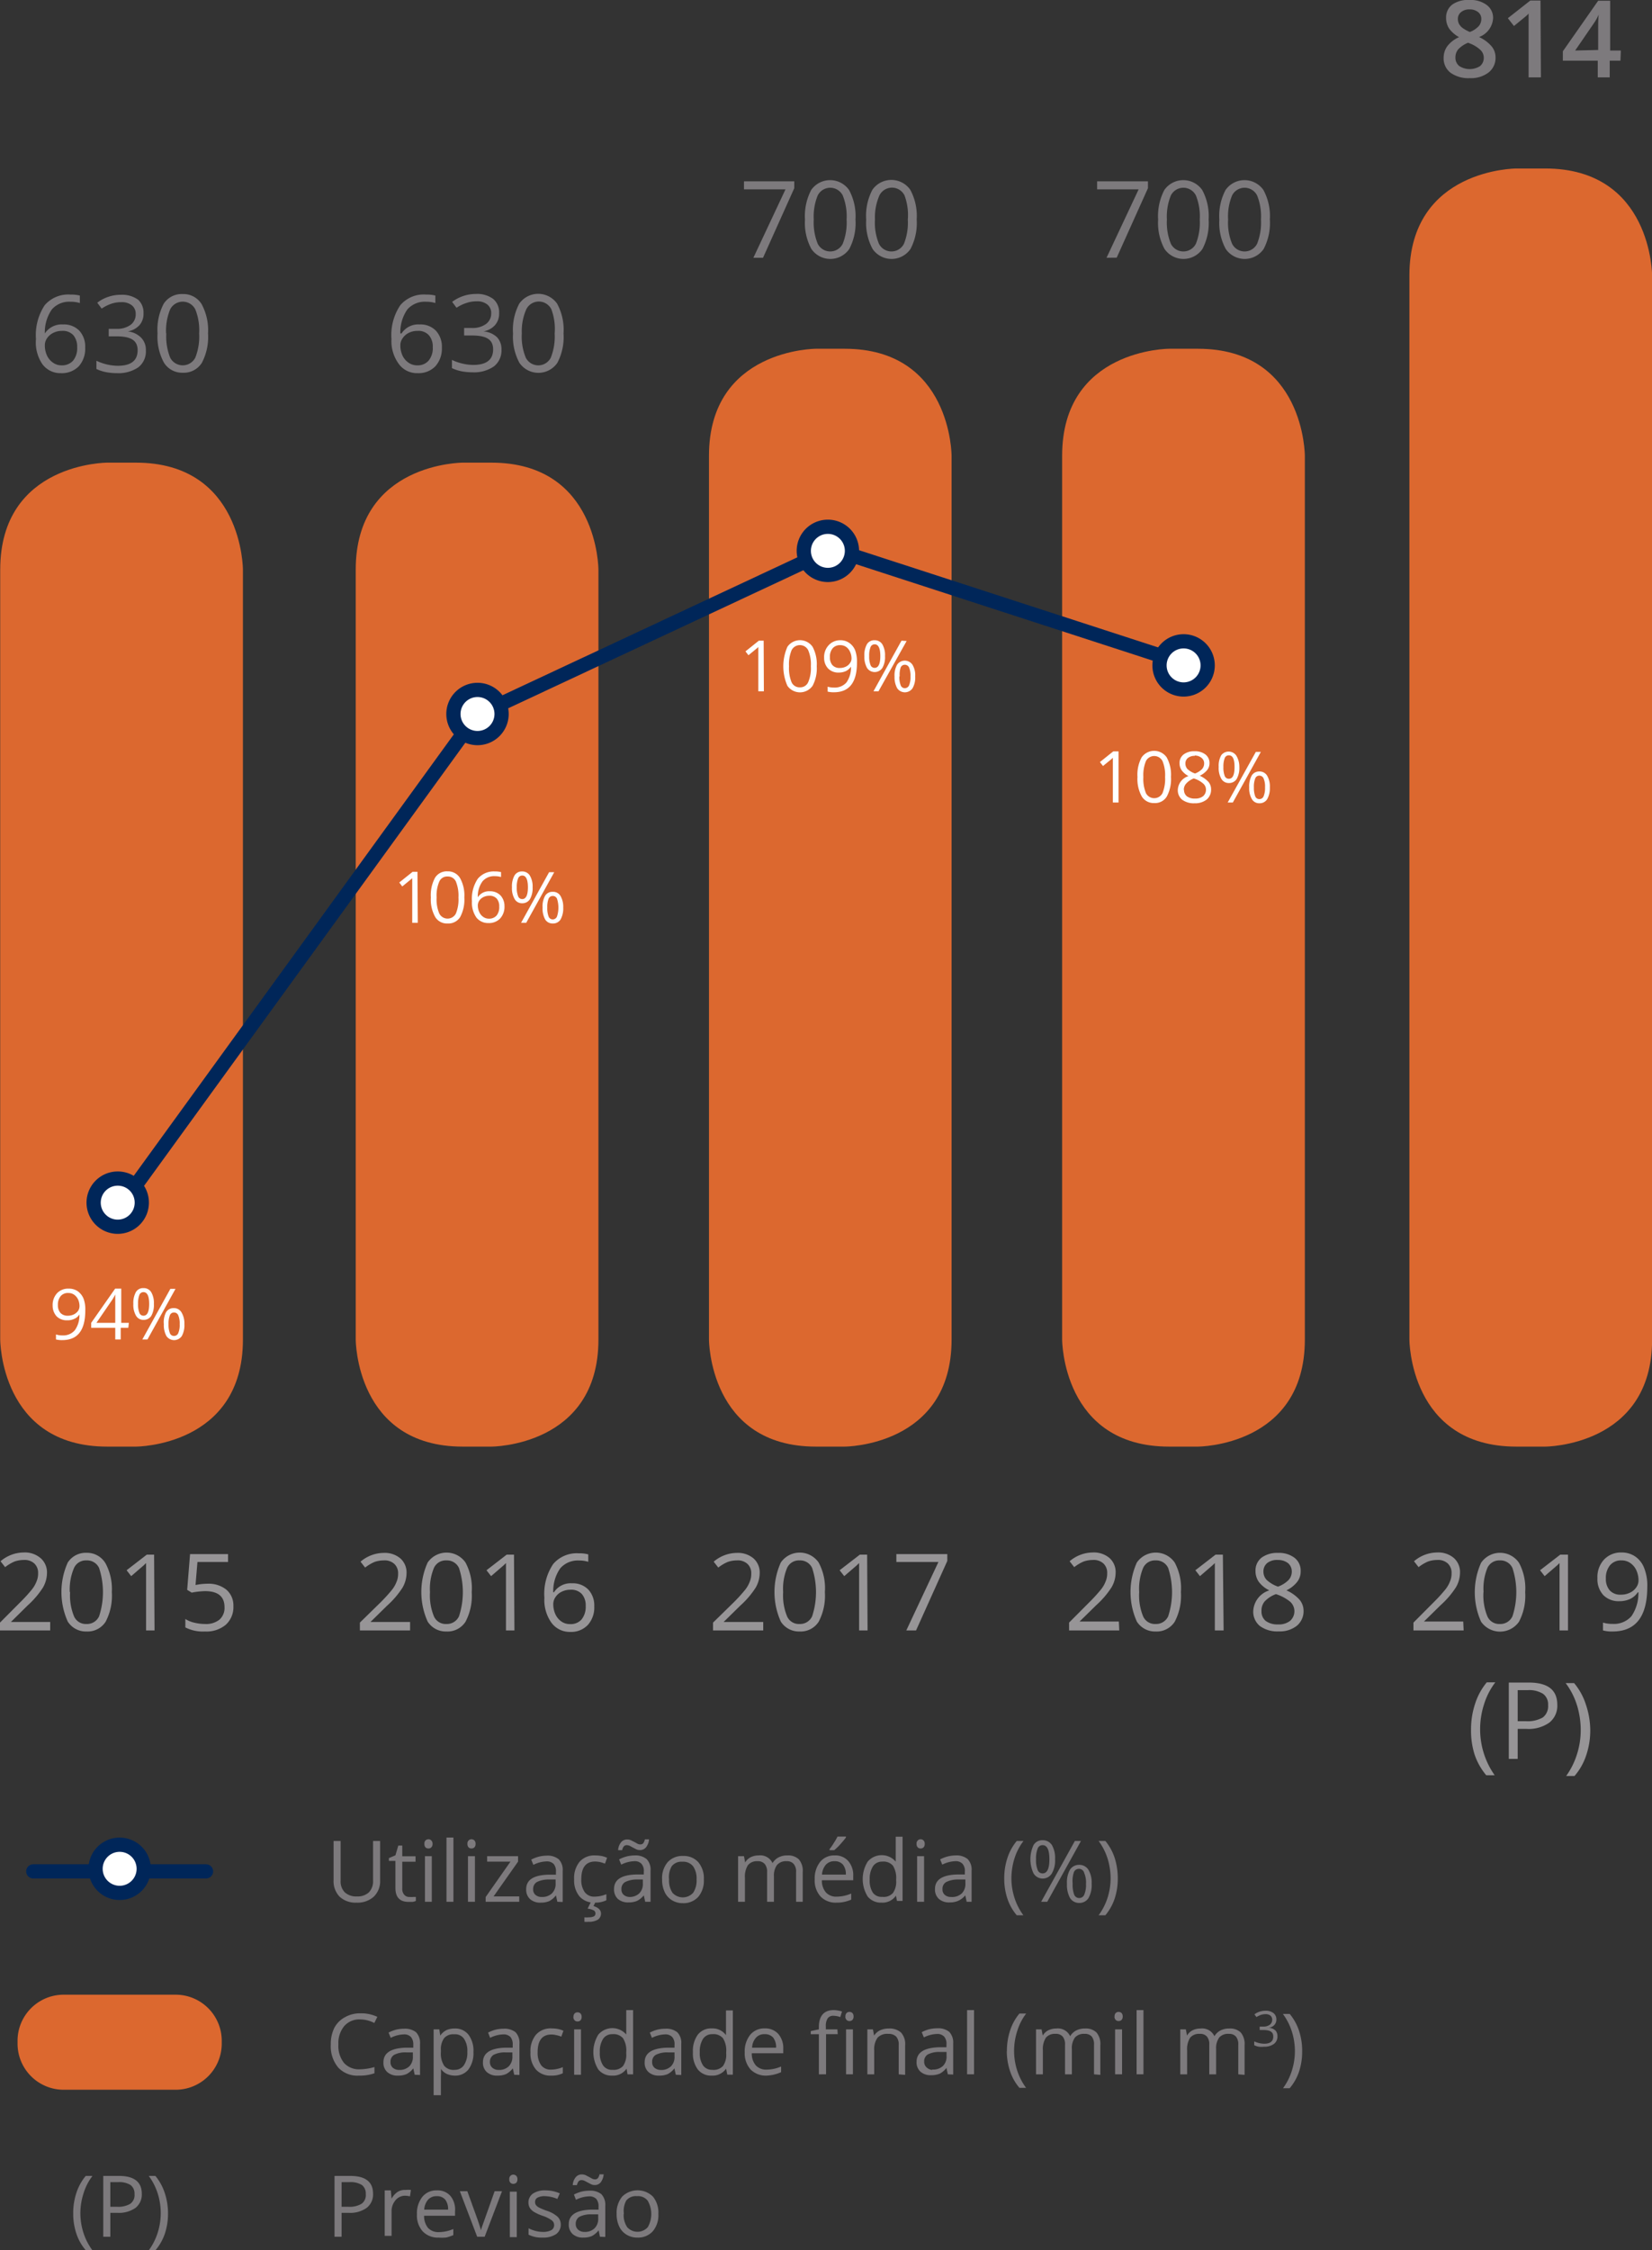
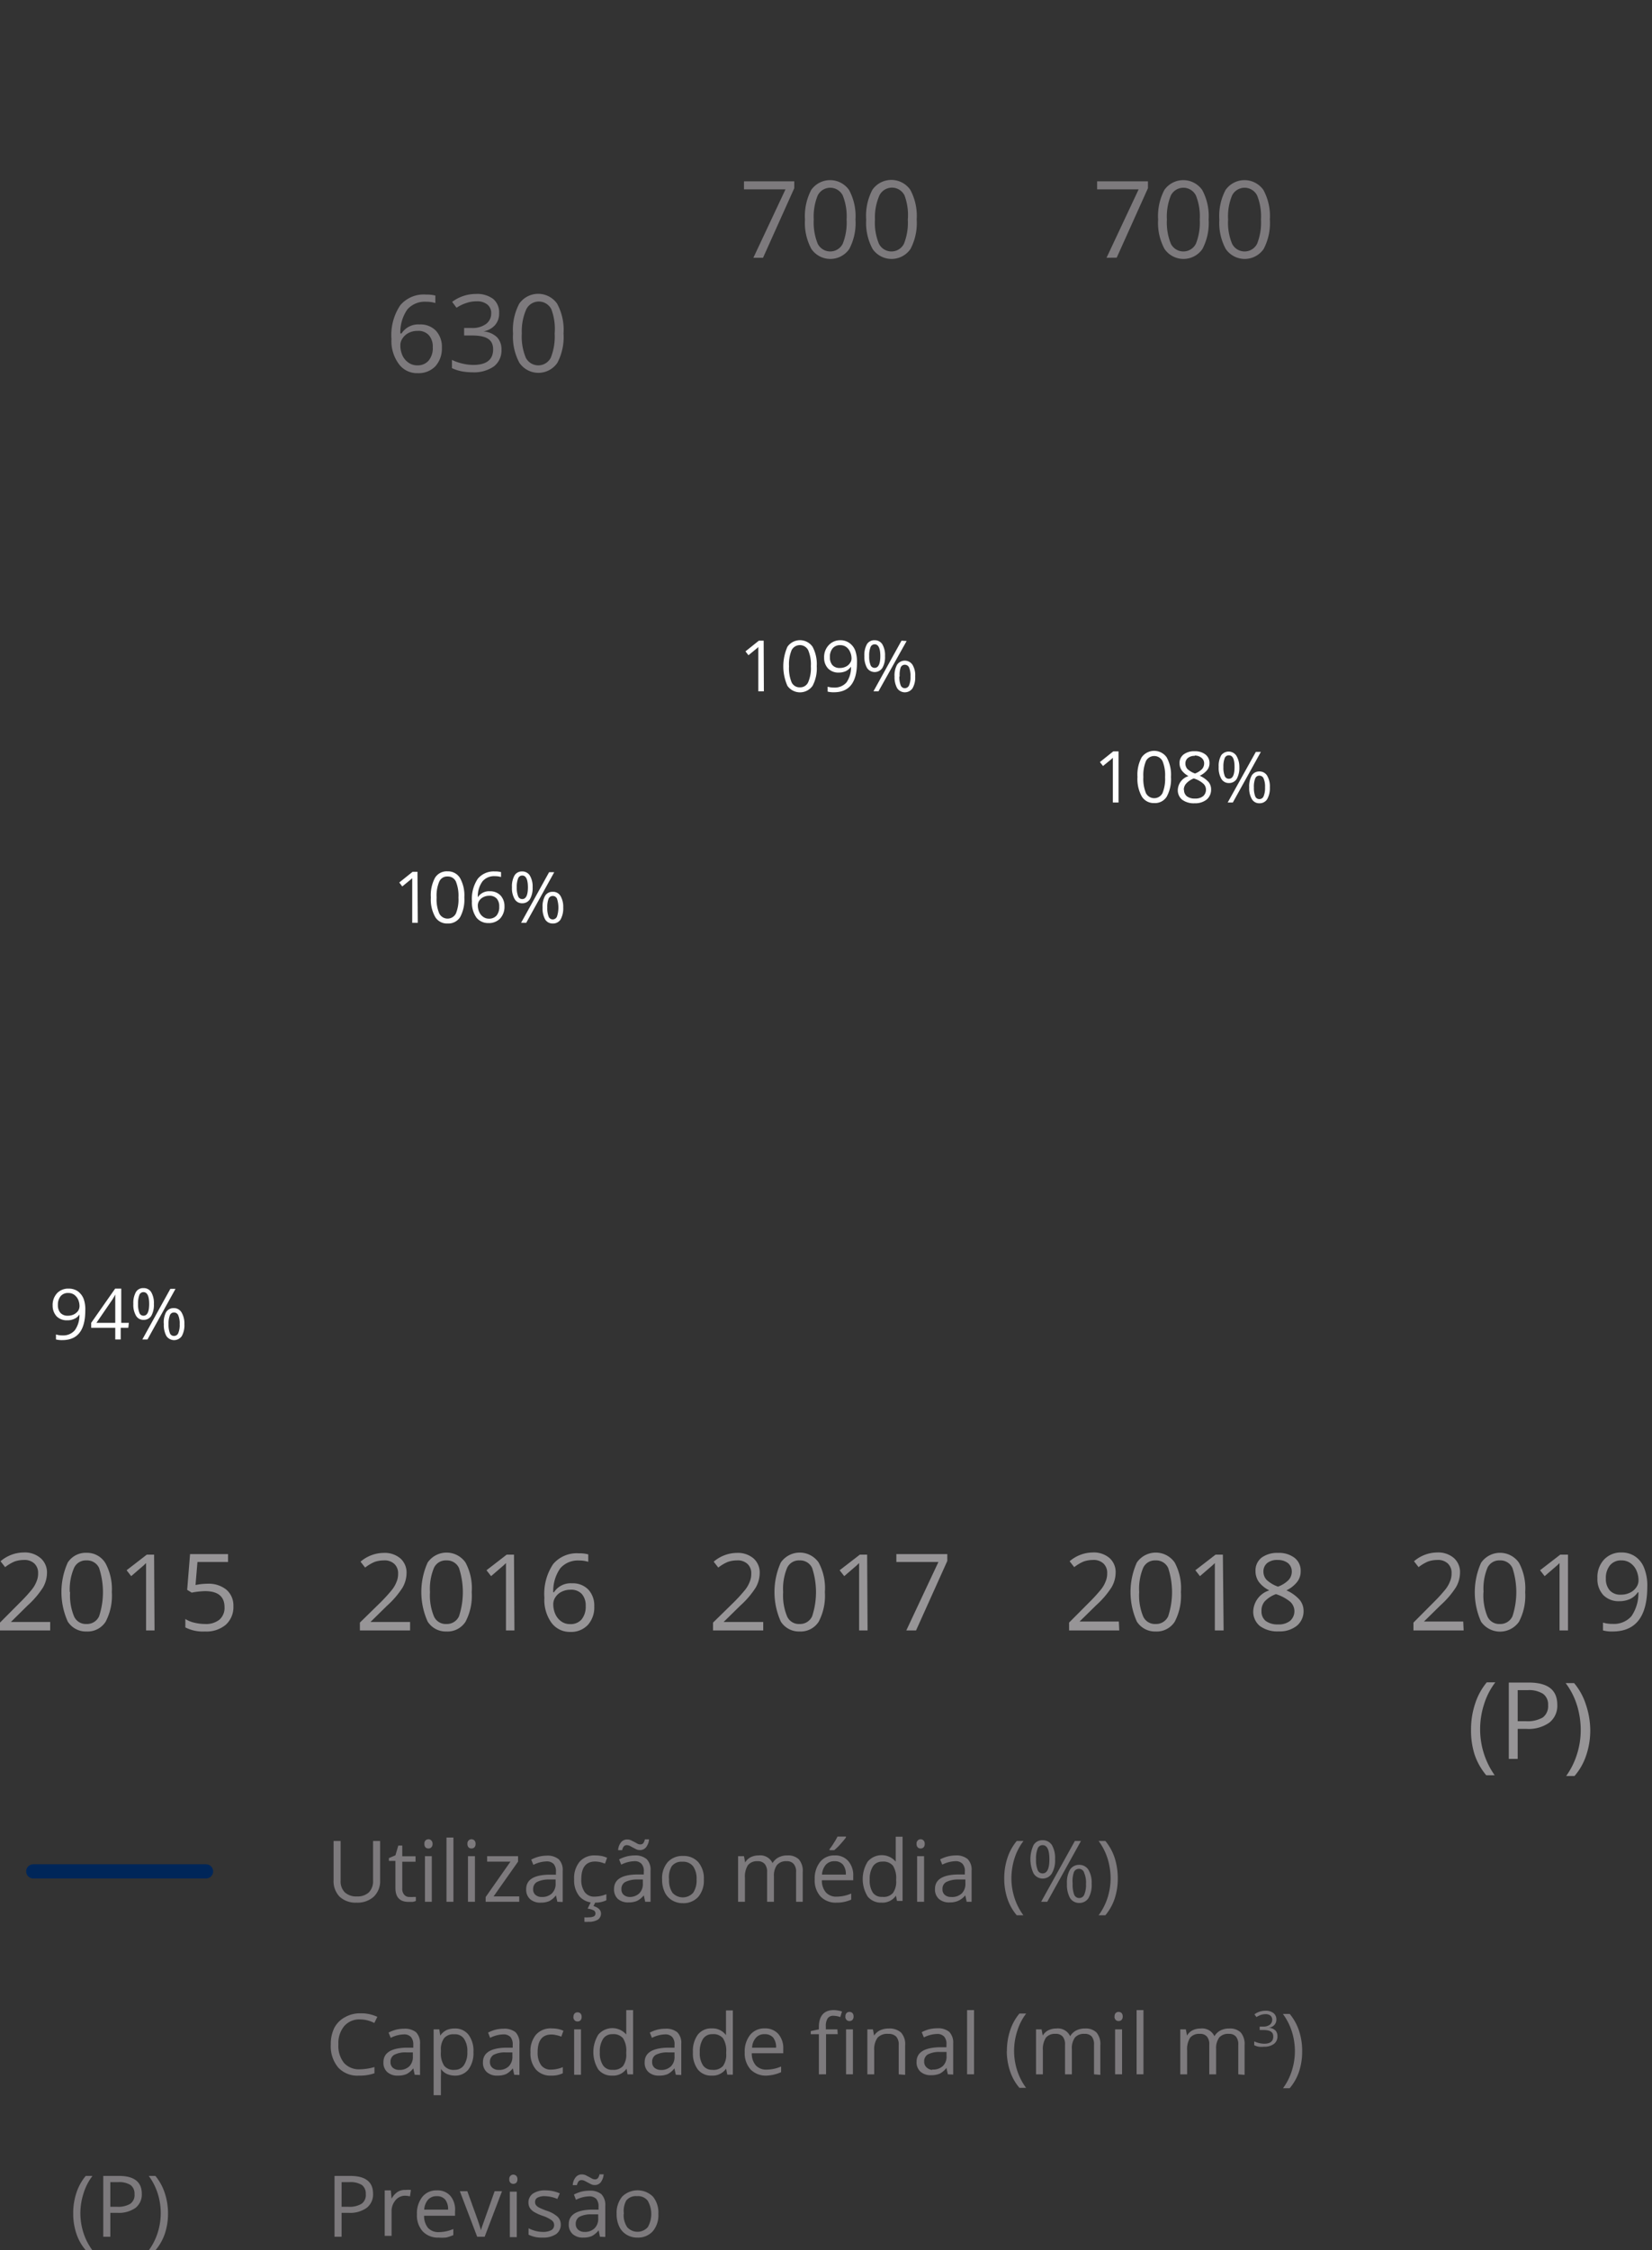
<svg xmlns="http://www.w3.org/2000/svg" viewBox="0 0 154.37 210.21">
  <rect x="0" y="0" width="154.37" height="210.21" fill="#333333" stroke="none" />
  <defs>
    <style>.cls-5{fill:none}.cls-2{clip-path:url(#clip-path)}.cls-3{fill:#dc682f}.cls-4{fill:#7d7a7d}.cls-5{stroke:#002659;stroke-linecap:round;stroke-linejoin:round;stroke-width:1.33px}.cls-6{fill:#fff}</style>
    <clipPath id="clip-path" transform="translate(-2.48 -.42)">
-       <path fill="none" d="M0 0h164.22v213.53H0z" />
-     </clipPath>
+       </clipPath>
  </defs>
  <g id="Camada_2" data-name="Camada 2">
    <g id="Camada_1-2" data-name="Camada 1">
      <g class="cls-2">
        <path class="cls-3" d="M2.5 125.56s0 10 10 10h2.68s10 0 10-10V53.64s0-10-10-10H12.5s-10 0-10 10zm33.22 0s0 10 10 10h2.68s10 0 10-10V53.64s0-10-10-10h-2.68s-10 0-10 10zm33.01 0s0 10 10 10h2.67s10 0 10-10V43s0-10-10-10h-2.67s-10 0-10 10zm33 0s0 10 10 10h2.68s10 0 10-10V43s0-10-10-10h-2.68s-10 0-10 10zm32.45 0s0 10 10 10h2.68s10 0 10-10v-99.4s0-10-10-10h-2.68s-10 0-10 10z" transform="translate(-2.48 -.42)" />
      </g>
-       <path class="cls-4" d="M5.84 32.09a5.07 5.07 0 0 1 .81-3.15 2.89 2.89 0 0 1 2.42-1 3.31 3.31 0 0 1 .87.09v.7a2.79 2.79 0 0 0-.86-.12 2.15 2.15 0 0 0-1.75.71 3.72 3.72 0 0 0-.66 2.25 1.88 1.88 0 0 1 1.7-.84 2 2 0 0 1 1.52.58 2.19 2.19 0 0 1 .55 1.58 2.46 2.46 0 0 1-.6 1.75 2.21 2.21 0 0 1-1.65.64 2.09 2.09 0 0 1-1.75-.84 3.61 3.61 0 0 1-.6-2.35zm2.39 2.46a1.37 1.37 0 0 0 1.08-.44 1.83 1.83 0 0 0 .38-1.26 1.66 1.66 0 0 0-.35-1.11 1.33 1.33 0 0 0-1.07-.41 1.77 1.77 0 0 0-.8.18 1.52 1.52 0 0 0-.59.5 1.17 1.17 0 0 0-.21.66 2.29 2.29 0 0 0 .19.94 1.63 1.63 0 0 0 .56.68 1.35 1.35 0 0 0 .81.26zm7.66-4.87a1.6 1.6 0 0 1-.38 1.12 1.92 1.92 0 0 1-1.09.58 2.05 2.05 0 0 1 1.28.62 1.62 1.62 0 0 1 .41 1.16 1.87 1.87 0 0 1-.7 1.57 3.3 3.3 0 0 1-2 .55 5.49 5.49 0 0 1-1-.09 3.81 3.81 0 0 1-.92-.3v-.77a4.65 4.65 0 0 0 1 .35 4.45 4.45 0 0 0 1 .12c1.24 0 1.85-.49 1.85-1.45s-.68-1.3-2-1.3h-.7v-.7h.71a2.14 2.14 0 0 0 1.33-.37 1.2 1.2 0 0 0 .48-1 1 1 0 0 0-.35-.82 1.49 1.49 0 0 0-1-.3 2.8 2.8 0 0 0-.88.13 3.77 3.77 0 0 0-.95.47l-.41-.55a3.37 3.37 0 0 1 1-.54 3.53 3.53 0 0 1 1.21-.2 2.52 2.52 0 0 1 1.62.47 1.63 1.63 0 0 1 .49 1.25zm6.03 1.88a5.2 5.2 0 0 1-.58 2.76 2 2 0 0 1-1.79.92 2 2 0 0 1-1.75-.94 5.11 5.11 0 0 1-.6-2.74 5.2 5.2 0 0 1 .58-2.77 2 2 0 0 1 1.77-.9 2 2 0 0 1 1.77.94 5.12 5.12 0 0 1 .6 2.73zm-3.9 0a5.33 5.33 0 0 0 .36 2.27 1.32 1.32 0 0 0 2.35 0 5.34 5.34 0 0 0 .36-2.26 5.23 5.23 0 0 0-.36-2.25 1.32 1.32 0 0 0-2.35 0 5.25 5.25 0 0 0-.38 2.24z" transform="translate(-2.48 -.42)" />
      <path class="cls-5" d="M3.11 174.82h16.14" />
      <g class="cls-2">
        <path class="cls-6" d="M15.91 175a2.25 2.25 0 1 1-2.25-2.25 2.25 2.25 0 0 1 2.25 2.25" transform="translate(-2.48 -.42)" />
        <path class="cls-5" d="M15.91 175a2.25 2.25 0 1 1-2.25-2.25 2.25 2.25 0 0 1 2.25 2.25z" transform="translate(-2.48 -.42)" />
      </g>
      <path class="cls-4" d="M38 172.4v3.68a2 2 0 0 1-.59 1.52 2.25 2.25 0 0 1-1.61.56 2.17 2.17 0 0 1-1.59-.56 2.09 2.09 0 0 1-.56-1.54v-3.66h.66v3.71a1.45 1.45 0 0 0 .39 1.09 1.58 1.58 0 0 0 1.14.38 1.54 1.54 0 0 0 1.11-.38 1.48 1.48 0 0 0 .39-1.1v-3.7zm2.76 5.23a1.84 1.84 0 0 0 .33 0h.25v.37a1.17 1.17 0 0 1-.31.09h-.37c-.82 0-1.23-.43-1.23-1.3v-2.53h-.61V174l.61-.26.27-.91h.37v1h1.24v.51h-1.24v2.5a.82.82 0 0 0 .19.59.61.61 0 0 0 .5.2zm1.38-4.96a.42.42 0 0 1 .1-.32.41.41 0 0 1 .28-.11.36.36 0 0 1 .26.11.41.41 0 0 1 .12.32.43.43 0 0 1-.12.33.35.35 0 0 1-.26.1.4.4 0 0 1-.28-.1.47.47 0 0 1-.1-.33zm.69 5.41h-.64v-4.26h.64zm2.02 0h-.65v-6h.65zm1.31-5.41a.39.39 0 0 1 .11-.32.37.37 0 0 1 .27-.11.4.4 0 0 1 .27.11.44.44 0 0 1 .11.32.47.47 0 0 1-.11.33.39.39 0 0 1-.27.1.36.36 0 0 1-.27-.1.43.43 0 0 1-.11-.33zm.7 5.41h-.65v-4.26h.65zm4.14 0h-3.14v-.44l2.32-3.31H48v-.51h2.89v.51l-2.29 3.25H51zm3.56 0l-.13-.6a1.9 1.9 0 0 1-.63.54 2 2 0 0 1-.79.14 1.41 1.41 0 0 1-1-.33 1.18 1.18 0 0 1-.36-.93c0-.86.68-1.31 2.06-1.35h.72v-.26a1.07 1.07 0 0 0-.21-.74.9.9 0 0 0-.69-.24 2.91 2.91 0 0 0-1.21.32l-.2-.49a3.54 3.54 0 0 1 .69-.27 3.22 3.22 0 0 1 .75-.1 1.64 1.64 0 0 1 1.13.34 1.41 1.41 0 0 1 .37 1.09v2.9zm-1.45-.45a1.3 1.3 0 0 0 .94-.33 1.23 1.23 0 0 0 .35-.93V176h-.65a2.41 2.41 0 0 0-1.11.24.74.74 0 0 0-.34.66.65.65 0 0 0 .21.53.85.85 0 0 0 .6.2zm4.96.53a1.81 1.81 0 0 1-1.43-.57 2.34 2.34 0 0 1-.51-1.61 2.38 2.38 0 0 1 .52-1.65 1.83 1.83 0 0 1 1.46-.58 3.26 3.26 0 0 1 .62.06 2.43 2.43 0 0 1 .48.16l-.2.55a2.88 2.88 0 0 0-.47-.15 2.58 2.58 0 0 0-.44-.05c-.87 0-1.3.55-1.3 1.65a1.94 1.94 0 0 0 .32 1.21 1.09 1.09 0 0 0 .93.42 2.88 2.88 0 0 0 1.09-.23v.57a2.39 2.39 0 0 1-1.07.22zm.57 1a.7.7 0 0 1-.29.59 1.61 1.61 0 0 1-.88.2 2.25 2.25 0 0 1-.38 0v-.42a1.73 1.73 0 0 0 .41 0 1.08 1.08 0 0 0 .46-.08.29.29 0 0 0 .16-.29.32.32 0 0 0-.15-.27 1.76 1.76 0 0 0-.58-.17l.34-.69h.43l-.22.45c.47.15.7.37.7.72zm4.13-1.08l-.13-.6a1.9 1.9 0 0 1-.64.52 2 2 0 0 1-.79.14 1.44 1.44 0 0 1-1-.33 1.21 1.21 0 0 1-.35-.93c0-.86.68-1.31 2.06-1.35h.72v-.26a1 1 0 0 0-.22-.74.86.86 0 0 0-.68-.24 2.91 2.91 0 0 0-1.21.32l-.2-.49a3.54 3.54 0 0 1 .69-.27 3.22 3.22 0 0 1 .75-.1 1.64 1.64 0 0 1 1.13.34 1.41 1.41 0 0 1 .37 1.09v2.9zm-.5-4.83a.78.78 0 0 1-.33-.07l-.31-.16-.29-.16a.77.77 0 0 0-.28-.07.36.36 0 0 0-.29.12.71.71 0 0 0-.15.35h-.38a1.27 1.27 0 0 1 .27-.73.72.72 0 0 1 .58-.27.8.8 0 0 1 .34.07l.32.16.29.16a.54.54 0 0 0 .27.07.36.36 0 0 0 .28-.11 1 1 0 0 0 .15-.36h.39a1.39 1.39 0 0 1-.28.74.72.72 0 0 1-.58.26zm-1 4.38a1.3 1.3 0 0 0 .94-.33 1.22 1.22 0 0 0 .34-.93V176H62a2.41 2.41 0 0 0-1.11.24.72.72 0 0 0-.34.66.65.65 0 0 0 .21.53.85.85 0 0 0 .56.2zm6.98-1.63a2.34 2.34 0 0 1-.52 1.62 1.86 1.86 0 0 1-1.45.59 1.88 1.88 0 0 1-1-.27 1.73 1.73 0 0 1-.69-.77 2.66 2.66 0 0 1-.24-1.17 2.3 2.3 0 0 1 .52-1.62 1.84 1.84 0 0 1 1.45-.58 1.81 1.81 0 0 1 1.42.59 2.34 2.34 0 0 1 .51 1.61zM65 176a2.06 2.06 0 0 0 .32 1.24 1.3 1.3 0 0 0 1.93 0 2.06 2.06 0 0 0 .32-1.24 2 2 0 0 0-.32-1.23 1.17 1.17 0 0 0-1-.43 1.14 1.14 0 0 0-1 .42A2 2 0 0 0 65 176zm11.87 2.08v-2.77a1.11 1.11 0 0 0-.22-.76.83.83 0 0 0-.67-.26 1.1 1.1 0 0 0-.89.35 1.66 1.66 0 0 0-.29 1.06v2.38h-.64v-2.77a1.11 1.11 0 0 0-.22-.76.84.84 0 0 0-.68-.26 1.08 1.08 0 0 0-.89.37 2 2 0 0 0-.28 1.19v2.23h-.64v-4.26H72l.11.59a1.27 1.27 0 0 1 .51-.49 1.66 1.66 0 0 1 .75-.17 1.26 1.26 0 0 1 1.3.72 1.4 1.4 0 0 1 .55-.53 1.72 1.72 0 0 1 .83-.19 1.43 1.43 0 0 1 1.08.37 1.63 1.63 0 0 1 .36 1.18v2.78zm3.77.08a1.94 1.94 0 0 1-1.49-.58 2.22 2.22 0 0 1-.54-1.59 2.48 2.48 0 0 1 .51-1.64 1.68 1.68 0 0 1 1.36-.6 1.59 1.59 0 0 1 1.26.52 2 2 0 0 1 .47 1.39v.41h-2.93a1.68 1.68 0 0 0 .38 1.14 1.28 1.28 0 0 0 1 .39 3.46 3.46 0 0 0 1.36-.29v.57a3.25 3.25 0 0 1-.65.21 3.15 3.15 0 0 1-.73.07zm-.17-3.87a1.06 1.06 0 0 0-.82.33 1.57 1.57 0 0 0-.36.92h2.23a1.43 1.43 0 0 0-.27-.93 1 1 0 0 0-.78-.32zm-.47-1.13a5.23 5.23 0 0 0 .4-.58 5 5 0 0 0 .34-.59h.79v.08c-.12.17-.29.37-.51.62a5 5 0 0 1-.59.57H80zm6.2 4.35a1.52 1.52 0 0 1-1.34.65 1.59 1.59 0 0 1-1.3-.57 3.09 3.09 0 0 1 0-3.26 1.72 1.72 0 0 1 2.62 0V172h.64v6h-.52zm-1.28.11a1.16 1.16 0 0 0 1-.36 1.81 1.81 0 0 0 .3-1.16v-.1a2.15 2.15 0 0 0-.3-1.29 1.16 1.16 0 0 0-1-.38 1 1 0 0 0-.87.44 2.19 2.19 0 0 0-.3 1.24 2.06 2.06 0 0 0 .3 1.23 1 1 0 0 0 .87.38zm3.21-4.95a.39.39 0 0 1 .11-.32.37.37 0 0 1 .27-.11.4.4 0 0 1 .27.11.44.44 0 0 1 .11.32.47.47 0 0 1-.11.33.39.39 0 0 1-.27.1.36.36 0 0 1-.27-.1.43.43 0 0 1-.11-.33zm.7 5.41h-.65v-4.26h.65zm3.98 0l-.13-.6a1.9 1.9 0 0 1-.68.52 2 2 0 0 1-.79.14 1.42 1.42 0 0 1-1-.33 1.18 1.18 0 0 1-.36-.93q0-1.29 2.07-1.35h.72v-.26a1 1 0 0 0-.22-.74.87.87 0 0 0-.69-.24 2.91 2.91 0 0 0-1.2.32l-.2-.49a3.54 3.54 0 0 1 .69-.27 3.22 3.22 0 0 1 .75-.1 1.64 1.64 0 0 1 1.13.34 1.41 1.41 0 0 1 .37 1.09v2.9zm-1.46-.45a1.31 1.31 0 0 0 1-.33 1.22 1.22 0 0 0 .34-.93V176H92a2.41 2.41 0 0 0-1.11.24.72.72 0 0 0-.34.66.65.65 0 0 0 .21.53.84.84 0 0 0 .59.2zm4.97-1.73a6 6 0 0 1 .3-1.92 4.76 4.76 0 0 1 .87-1.58h.63a5.39 5.39 0 0 0-.85 1.65 6.36 6.36 0 0 0-.28 1.84 6 6 0 0 0 .29 1.83 5.65 5.65 0 0 0 .83 1.62h-.62a4.66 4.66 0 0 1-.87-1.54 5.87 5.87 0 0 1-.3-1.9zm4.75-1.8a2.4 2.4 0 0 1-.3 1.33 1 1 0 0 1-1.71 0 3.12 3.12 0 0 1 0-2.65.94.94 0 0 1 .85-.45 1 1 0 0 1 .87.46 2.43 2.43 0 0 1 .29 1.31zm-1.78 0a2.5 2.5 0 0 0 .15 1 .48.48 0 0 0 .46.33c.43 0 .64-.44.64-1.32s-.21-1.32-.64-1.32a.48.48 0 0 0-.46.33 2.5 2.5 0 0 0-.15.98zm4.2-1.7l-3.15 5.68h-.57l3.15-5.68zm1 4a2.46 2.46 0 0 1-.3 1.34 1 1 0 0 1-.87.45 1 1 0 0 1-.85-.46 2.55 2.55 0 0 1-.29-1.33 2.41 2.41 0 0 1 .29-1.33 1 1 0 0 1 .85-.44 1 1 0 0 1 .86.45 2.34 2.34 0 0 1 .31 1.29zm-1.78 0a2.66 2.66 0 0 0 .14 1 .5.5 0 0 0 .47.33.5.5 0 0 0 .48-.32 2.33 2.33 0 0 0 .16-1 2.23 2.23 0 0 0-.16-1 .51.51 0 0 0-1 0 2.64 2.64 0 0 0-.09.96zm4.22-.5a5.93 5.93 0 0 1-.3 1.91 4.78 4.78 0 0 1-.86 1.53h-.63a5.65 5.65 0 0 0 .83-1.62 6 6 0 0 0 .29-1.83 6.36 6.36 0 0 0-.28-1.84 5.59 5.59 0 0 0-.84-1.65h.63a4.86 4.86 0 0 1 .87 1.58 6.33 6.33 0 0 1 .29 1.92z" transform="translate(-2.48 -.42)" />
      <g class="cls-2">
        <path class="cls-3" d="M18.89 195.64H8.43a4.31 4.31 0 0 1-4.31-4.31v-.26a4.31 4.31 0 0 1 4.31-4.31h10.46a4.31 4.31 0 0 1 4.31 4.31v.26a4.31 4.31 0 0 1-4.31 4.31" transform="translate(-2.48 -.42)" />
      </g>
      <path class="cls-4" d="M37.41 189.38a2.91 2.91 0 0 0-1.29-.31 1.86 1.86 0 0 0-1.48.63 2.5 2.5 0 0 0-.54 1.7 2.57 2.57 0 0 0 .52 1.73 1.88 1.88 0 0 0 1.49.6 5.19 5.19 0 0 0 1.36-.21v.58a4.16 4.16 0 0 1-1.46.22 2.43 2.43 0 0 1-1.93-.76 3.11 3.11 0 0 1-.69-2.16 3.39 3.39 0 0 1 .33-1.54 2.4 2.4 0 0 1 1-1 2.85 2.85 0 0 1 1.46-.36 3.51 3.51 0 0 1 1.56.33l-.28.57zm3.82 4.86l-.13-.6a1.92 1.92 0 0 1-.64.54 2 2 0 0 1-.79.14 1.41 1.41 0 0 1-1-.33 1.16 1.16 0 0 1-.36-.92c0-.86.69-1.31 2.06-1.36h.73v-.26a1.09 1.09 0 0 0-.22-.74.87.87 0 0 0-.69-.24 2.91 2.91 0 0 0-1.2.32l-.2-.49a3.54 3.54 0 0 1 .69-.27 3.2 3.2 0 0 1 .75-.09 1.66 1.66 0 0 1 1.13.33 1.45 1.45 0 0 1 .37 1.09v2.9zm-1.46-.45a1.32 1.32 0 0 0 .95-.33 1.22 1.22 0 0 0 .34-.93v-.38h-.64a2.24 2.24 0 0 0-1.11.23.73.73 0 0 0-.34.66.69.69 0 0 0 .21.54.89.89 0 0 0 .59.21zm5.24.53a1.91 1.91 0 0 1-.76-.15 1.39 1.39 0 0 1-.57-.48 6.07 6.07 0 0 1 0 .71v1.75H43V190h.53l.09.58a1.56 1.56 0 0 1 .58-.51 1.79 1.79 0 0 1 .75-.15 1.57 1.57 0 0 1 1.31.58 2.5 2.5 0 0 1 .46 1.62 2.55 2.55 0 0 1-.47 1.63 1.56 1.56 0 0 1-1.25.57zm-.09-3.86a1.12 1.12 0 0 0-.94.36 1.78 1.78 0 0 0-.3 1.15v.14a2.09 2.09 0 0 0 .3 1.28 1.12 1.12 0 0 0 1 .39 1 1 0 0 0 .86-.45 2.07 2.07 0 0 0 .31-1.23 2 2 0 0 0-.31-1.22 1 1 0 0 0-.92-.42zm5.61 3.78l-.13-.6a2 2 0 0 1-.64.54 2 2 0 0 1-.79.14 1.41 1.41 0 0 1-1-.33 1.16 1.16 0 0 1-.36-.92c0-.86.69-1.31 2.06-1.36h.72v-.26a1.09 1.09 0 0 0-.21-.74.9.9 0 0 0-.69-.24 2.91 2.91 0 0 0-1.21.32l-.19-.49a3.54 3.54 0 0 1 .69-.27 3.2 3.2 0 0 1 .75-.09 1.66 1.66 0 0 1 1.13.33 1.45 1.45 0 0 1 .36 1.09v2.9zm-1.46-.45a1.28 1.28 0 0 0 .94-.33 1.23 1.23 0 0 0 .35-.93v-.38h-.65a2.3 2.3 0 0 0-1.11.23.76.76 0 0 0-.34.66.69.69 0 0 0 .22.54.89.89 0 0 0 .59.21zm6 .31a2.34 2.34 0 0 1-1.08.22 1.81 1.81 0 0 1-1.43-.57 2.32 2.32 0 0 1-.51-1.61 2.38 2.38 0 0 1 .52-1.65 1.83 1.83 0 0 1 1.46-.58 3.26 3.26 0 0 1 .62.06 2.43 2.43 0 0 1 .48.16l-.2.55a2.15 2.15 0 0 0-.47-.14 1.85 1.85 0 0 0-.44-.06c-.87 0-1.3.55-1.3 1.65a2 2 0 0 0 .32 1.21 1.1 1.1 0 0 0 .94.42 3 3 0 0 0 1.09-.23v.57zm1-5.27a.43.43 0 0 1 .11-.32.36.36 0 0 1 .27-.1.38.38 0 0 1 .27.1.44.44 0 0 1 .11.32.45.45 0 0 1-.11.33.38.38 0 0 1-.27.1.36.36 0 0 1-.27-.1.45.45 0 0 1-.12-.33zm.7 5.41h-.64V190h.64zm4.26-.57a1.52 1.52 0 0 1-1.34.65 1.59 1.59 0 0 1-1.3-.57 3.09 3.09 0 0 1 0-3.26 1.72 1.72 0 0 1 2.62 0H61v-2.29h.64v6h-.52zm-1.28.11a1.16 1.16 0 0 0 .95-.36 1.81 1.81 0 0 0 .3-1.16v-.13a2.16 2.16 0 0 0-.3-1.3 1.16 1.16 0 0 0-1-.38 1 1 0 0 0-.87.44 2.19 2.19 0 0 0-.3 1.24 2.06 2.06 0 0 0 .3 1.23 1 1 0 0 0 .91.42zm5.88.46l-.13-.6a1.9 1.9 0 0 1-.63.54 2 2 0 0 1-.79.14 1.42 1.42 0 0 1-1-.33 1.16 1.16 0 0 1-.36-.92c0-.86.69-1.31 2.07-1.36h.72v-.26a1 1 0 0 0-.22-.74.87.87 0 0 0-.69-.24 2.91 2.91 0 0 0-1.2.32l-.2-.49a3.54 3.54 0 0 1 .69-.27 3.2 3.2 0 0 1 .75-.09 1.64 1.64 0 0 1 1.13.33 1.41 1.41 0 0 1 .37 1.09v2.9zm-1.46-.45a1.31 1.31 0 0 0 1-.33 1.22 1.22 0 0 0 .34-.93v-.38h-.64a2.3 2.3 0 0 0-1.11.23.73.73 0 0 0-.34.66.69.69 0 0 0 .21.54.89.89 0 0 0 .53.21zm6.16-.12a1.53 1.53 0 0 1-1.34.65 1.58 1.58 0 0 1-1.3-.57 2.5 2.5 0 0 1-.46-1.62 2.56 2.56 0 0 1 .46-1.64 1.57 1.57 0 0 1 1.3-.58 1.55 1.55 0 0 1 1.33.63v-2.31h.64v6h-.52zm-1.29.11a1.18 1.18 0 0 0 1-.36 1.81 1.81 0 0 0 .3-1.16v-.13a2.16 2.16 0 0 0-.3-1.3 1.16 1.16 0 0 0-1-.38 1 1 0 0 0-.87.44 2.19 2.19 0 0 0-.3 1.24 2.06 2.06 0 0 0 .3 1.23 1 1 0 0 0 .83.42zm5.07.54a2 2 0 0 1-1.49-.57 2.27 2.27 0 0 1-.55-1.6 2.48 2.48 0 0 1 .51-1.64 1.69 1.69 0 0 1 1.36-.6 1.62 1.62 0 0 1 1.27.52 2 2 0 0 1 .46 1.39v.41h-2.94a1.68 1.68 0 0 0 .38 1.14 1.31 1.31 0 0 0 1 .39 3.46 3.46 0 0 0 1.36-.29v.53a3.84 3.84 0 0 1-.65.22 3.77 3.77 0 0 1-.72.1zm-.18-3.87a1 1 0 0 0-.81.33 1.46 1.46 0 0 0-.36.93H75a1.44 1.44 0 0 0-.27-.94 1 1 0 0 0-.81-.32zm6.83 0h-1.09v3.75H79v-3.75h-.76v-.29L79 190v-.23c0-1 .46-1.57 1.37-1.57a2.76 2.76 0 0 1 .79.13l-.16.52a2.14 2.14 0 0 0-.64-.12.63.63 0 0 0-.54.24 1.33 1.33 0 0 0-.17.78v.25h1.08zm.72-1.66a.43.43 0 0 1 .11-.32.36.36 0 0 1 .27-.1.38.38 0 0 1 .27.1.44.44 0 0 1 .11.32.45.45 0 0 1-.11.33.38.38 0 0 1-.27.1.36.36 0 0 1-.27-.1.45.45 0 0 1-.12-.29zm.7 5.41h-.64V190h.64zm4.28 0v-2.75a1.1 1.1 0 0 0-.24-.78 1 1 0 0 0-.74-.25 1.24 1.24 0 0 0-1 .36 1.87 1.87 0 0 0-.31 1.19v2.23h-.64V190h.52l.11.58a1.38 1.38 0 0 1 .55-.49 1.91 1.91 0 0 1 .8-.17 1.62 1.62 0 0 1 1.16.37 1.58 1.58 0 0 1 .39 1.19v2.77zm4.59 0l-.13-.6a1.9 1.9 0 0 1-.63.54 2.08 2.08 0 0 1-.8.14 1.41 1.41 0 0 1-1-.33 1.16 1.16 0 0 1-.36-.92c0-.86.69-1.31 2.07-1.36h.72v-.26a1 1 0 0 0-.22-.74.87.87 0 0 0-.69-.24 2.91 2.91 0 0 0-1.2.32l-.2-.49a3.54 3.54 0 0 1 .69-.27 3.2 3.2 0 0 1 .75-.09 1.64 1.64 0 0 1 1.13.33 1.45 1.45 0 0 1 .37 1.09v2.9zm-1.46-.45a1.32 1.32 0 0 0 1-.33 1.22 1.22 0 0 0 .34-.93v-.38h-.64a2.3 2.3 0 0 0-1.11.23.73.73 0 0 0-.34.66.69.69 0 0 0 .21.54.89.89 0 0 0 .53.25zm3.91.45h-.65v-6h.65zm3.07-2.18a6 6 0 0 1 .3-1.92 4.76 4.76 0 0 1 .87-1.58h.63a5.15 5.15 0 0 0-.84 1.65 6.06 6.06 0 0 0-.29 1.85 6 6 0 0 0 .29 1.82 5.65 5.65 0 0 0 .83 1.62h-.62a4.57 4.57 0 0 1-.87-1.54 5.87 5.87 0 0 1-.31-1.86zm8.14 2.18v-2.77a1.17 1.17 0 0 0-.21-.76.85.85 0 0 0-.68-.25 1.09 1.09 0 0 0-.89.34 1.67 1.67 0 0 0-.29 1.07v2.37H102v-2.77a1.11 1.11 0 0 0-.22-.76.83.83 0 0 0-.68-.25 1.07 1.07 0 0 0-.89.36 2 2 0 0 0-.28 1.19v2.23h-.64V190h.52l.11.58a1.27 1.27 0 0 1 .51-.49 1.66 1.66 0 0 1 .75-.17 1.26 1.26 0 0 1 1.3.72 1.4 1.4 0 0 1 .55-.53 1.72 1.72 0 0 1 .83-.19 1.43 1.43 0 0 1 1.08.37 1.66 1.66 0 0 1 .36 1.19v2.77zm1.92-5.41a.43.43 0 0 1 .11-.32.36.36 0 0 1 .27-.1.39.39 0 0 1 .27.1.44.44 0 0 1 .11.32.45.45 0 0 1-.11.33.39.39 0 0 1-.27.1.36.36 0 0 1-.27-.1.45.45 0 0 1-.12-.29zm.7 5.41h-.65V190h.65zm2 0h-.64v-6h.64zm8.86 0v-2.77a1.11 1.11 0 0 0-.22-.76.83.83 0 0 0-.67-.25 1.09 1.09 0 0 0-.89.34 1.67 1.67 0 0 0-.29 1.07v2.37h-.64v-2.77a1.11 1.11 0 0 0-.22-.76.83.83 0 0 0-.68-.25 1.07 1.07 0 0 0-.89.36 2 2 0 0 0-.28 1.19v2.23h-.64V190h.52l.11.58a1.27 1.27 0 0 1 .51-.49 1.66 1.66 0 0 1 .75-.17 1.26 1.26 0 0 1 1.3.72 1.4 1.4 0 0 1 .55-.53 1.72 1.72 0 0 1 .83-.19 1.43 1.43 0 0 1 1.08.37 1.66 1.66 0 0 1 .36 1.19v2.77zm3.56-5.14a.75.75 0 0 1-.18.52.9.9 0 0 1-.5.27 1 1 0 0 1 .59.25.76.76 0 0 1 .19.54.86.86 0 0 1-.33.72 1.49 1.49 0 0 1-.93.26 2.33 2.33 0 0 1-.48 0 1.66 1.66 0 0 1-.43-.14v-.36a2.32 2.32 0 0 0 .92.22c.57 0 .86-.22.86-.67s-.32-.61-.95-.61h-.32v-.32h.33a1 1 0 0 0 .61-.17.56.56 0 0 0 .23-.47.49.49 0 0 0-.17-.39.69.69 0 0 0-.45-.13 1.35 1.35 0 0 0-.41.06 1.92 1.92 0 0 0-.44.21l-.19-.25a1.51 1.51 0 0 1 .47-.25 1.77 1.77 0 0 1 .56-.09 1.14 1.14 0 0 1 .75.22.73.73 0 0 1 .27.58zm2.41 3a5.93 5.93 0 0 1-.3 1.91 4.69 4.69 0 0 1-.87 1.53h-.62a5.62 5.62 0 0 0 .82-1.62 6 6 0 0 0 .29-1.82 6.06 6.06 0 0 0-.28-1.85 5.59 5.59 0 0 0-.84-1.65h.64a4.86 4.86 0 0 1 .87 1.58 6 6 0 0 1 .29 1.92zM39.06 32.09a5 5 0 0 1 .82-3.15 2.86 2.86 0 0 1 2.42-1 3.27 3.27 0 0 1 .86.09v.7a2.77 2.77 0 0 0-.85-.12 2.17 2.17 0 0 0-1.76.71 3.72 3.72 0 0 0-.66 2.25H40a1.86 1.86 0 0 1 1.7-.84 2 2 0 0 1 1.51.58 2.19 2.19 0 0 1 .56 1.58 2.47 2.47 0 0 1-.61 1.75 2.18 2.18 0 0 1-1.64.64 2.1 2.1 0 0 1-1.76-.84 3.61 3.61 0 0 1-.7-2.35zm2.4 2.46a1.34 1.34 0 0 0 1.07-.44 1.83 1.83 0 0 0 .39-1.26 1.61 1.61 0 0 0-.36-1.11 1.32 1.32 0 0 0-1.07-.41 1.77 1.77 0 0 0-.8.18 1.42 1.42 0 0 0-.58.5 1.11 1.11 0 0 0-.22.66 2.29 2.29 0 0 0 .19.94 1.63 1.63 0 0 0 .56.68 1.38 1.38 0 0 0 .82.26zm7.66-4.87a1.61 1.61 0 0 1-.39 1.12 1.89 1.89 0 0 1-1.08.58 2.05 2.05 0 0 1 1.27.54 1.62 1.62 0 0 1 .42 1.16 1.88 1.88 0 0 1-.71 1.57 3.25 3.25 0 0 1-2 .55 5.52 5.52 0 0 1-1-.09 4 4 0 0 1-.92-.3v-.77a4.65 4.65 0 0 0 1 .35 4.47 4.47 0 0 0 1 .12c1.23 0 1.85-.49 1.85-1.45s-.68-1.3-2-1.3h-.71v-.7h.72a2.13 2.13 0 0 0 1.32-.37 1.21 1.21 0 0 0 .49-1 1 1 0 0 0-.36-.82 1.49 1.49 0 0 0-1-.3 2.84 2.84 0 0 0-.88.13 3.77 3.77 0 0 0-1 .47l-.41-.55a3.7 3.7 0 0 1 2.22-.74 2.5 2.5 0 0 1 1.62.47 1.63 1.63 0 0 1 .55 1.33zm6.02 1.88a5.2 5.2 0 0 1-.58 2.76 2.15 2.15 0 0 1-3.54 0 5.11 5.11 0 0 1-.6-2.74 5.2 5.2 0 0 1 .58-2.79 2.16 2.16 0 0 1 3.54 0 5.12 5.12 0 0 1 .6 2.77zm-3.9 0a5.16 5.16 0 0 0 .37 2.27 1.31 1.31 0 0 0 2.34 0 5.34 5.34 0 0 0 .36-2.26 5.23 5.23 0 0 0-.31-2.26 1.31 1.31 0 0 0-2.34 0 5.08 5.08 0 0 0-.42 2.25zm21.64-7.06l3-6.39H72v-.75h4.7V18l-2.92 6.5zm9.54-3.58a5.2 5.2 0 0 1-.58 2.76 2.15 2.15 0 0 1-3.54 0 5.11 5.11 0 0 1-.6-2.74 5.29 5.29 0 0 1 .58-2.77 2.16 2.16 0 0 1 3.54 0 5.12 5.12 0 0 1 .6 2.75zm-3.9 0a5.31 5.31 0 0 0 .37 2.27 1.31 1.31 0 0 0 2.34 0 5.34 5.34 0 0 0 .36-2.26 5.23 5.23 0 0 0-.36-2.25 1.31 1.31 0 0 0-2.34 0 5.22 5.22 0 0 0-.37 2.24zm9.62 0a5.2 5.2 0 0 1-.58 2.76 2.15 2.15 0 0 1-3.54 0 5.11 5.11 0 0 1-.6-2.74 5.2 5.2 0 0 1 .58-2.79 2.16 2.16 0 0 1 3.54 0 5.12 5.12 0 0 1 .6 2.77zm-3.9 0a5.16 5.16 0 0 0 .37 2.27 1.31 1.31 0 0 0 2.34 0 5.34 5.34 0 0 0 .36-2.26 5.23 5.23 0 0 0-.31-2.26 1.31 1.31 0 0 0-2.34 0 5.08 5.08 0 0 0-.42 2.25zm21.64 3.58l3-6.39H105v-.75h4.75V18l-2.92 6.49zm9.54-3.58a5.2 5.2 0 0 1-.58 2.76 2.15 2.15 0 0 1-3.54 0 5.11 5.11 0 0 1-.6-2.74 5.29 5.29 0 0 1 .58-2.77 2.16 2.16 0 0 1 3.54 0 5.12 5.12 0 0 1 .6 2.75zm-3.9 0a5.31 5.31 0 0 0 .37 2.27 1.31 1.31 0 0 0 2.34 0 5.34 5.34 0 0 0 .36-2.26 5.23 5.23 0 0 0-.36-2.25 1.31 1.31 0 0 0-2.34 0 5.22 5.22 0 0 0-.37 2.24zm9.62 0a5.2 5.2 0 0 1-.58 2.76 2.15 2.15 0 0 1-3.54 0 5.11 5.11 0 0 1-.6-2.74 5.2 5.2 0 0 1 .58-2.77 2.16 2.16 0 0 1 3.54 0 5.12 5.12 0 0 1 .6 2.75zm-3.9 0a5.16 5.16 0 0 0 .37 2.27 1.31 1.31 0 0 0 2.34 0 5.34 5.34 0 0 0 .36-2.26 5.23 5.23 0 0 0-.36-2.25 1.31 1.31 0 0 0-2.34 0 5.08 5.08 0 0 0-.37 2.24z" transform="translate(-2.48 -.42)" />
      <g class="cls-2">
-         <path class="cls-4" d="M139.81.42a2.46 2.46 0 0 1 1.6.47 1.48 1.48 0 0 1 .59 1.24 2 2 0 0 1-1.31 1.75 3.41 3.41 0 0 1 1.19.89 1.61 1.61 0 0 1 .35 1 1.73 1.73 0 0 1-.65 1.42 2.69 2.69 0 0 1-1.75.53 2.86 2.86 0 0 1-1.8-.5 1.68 1.68 0 0 1-.65-1.41 1.82 1.82 0 0 1 .34-1.07 2.78 2.78 0 0 1 1.1-.85 2.78 2.78 0 0 1-.94-.82 1.83 1.83 0 0 1-.27-1 1.49 1.49 0 0 1 .6-1.24 2.57 2.57 0 0 1 1.6-.41zm-1.33 5.38a1 1 0 0 0 .36.79 1.81 1.81 0 0 0 1.95 0 1 1 0 0 0 .34-.79 1 1 0 0 0-.32-.72 3.06 3.06 0 0 0-1-.61l-.14-.06a2.62 2.62 0 0 0-.93.62 1.2 1.2 0 0 0-.26.77zm1.32-4.5a1.17 1.17 0 0 0-.79.25.79.79 0 0 0-.3.65 1 1 0 0 0 .11.46 1.29 1.29 0 0 0 .31.36 3.62 3.62 0 0 0 .7.39 2.23 2.23 0 0 0 .82-.54 1 1 0 0 0 .25-.67.79.79 0 0 0-.3-.65 1.2 1.2 0 0 0-.8-.25zm6.67 6.35h-1.15V1.69a2.27 2.27 0 0 1-.27.26l-1.1.9-.57-.73 2.1-1.65h.95zm7.43-1.56h-1v1.56h-1.12V6.09h-3.26v-.88l3.3-4.72h1.12v4.65h1zm-2.08-1V3.35c0-.64 0-1.16.05-1.57a4.54 4.54 0 0 1-.43.78l-1.77 2.58z" transform="translate(-2.48 -.42)" />
-       </g>
+         </g>
      <path d="M7.17 152.73H2.48V152l1.88-1.89a15 15 0 0 0 1.13-1.24 2.85 2.85 0 0 0 .41-.73 1.86 1.86 0 0 0 .14-.75 1.18 1.18 0 0 0-.35-.91 1.33 1.33 0 0 0-1-.33 2.64 2.64 0 0 0-.84.14 3.82 3.82 0 0 0-.89.53l-.43-.55a3.35 3.35 0 0 1 2.15-.82 2.25 2.25 0 0 1 1.62.55 1.76 1.76 0 0 1 .57 1.38 2.77 2.77 0 0 1-.38 1.35 8.21 8.21 0 0 1-1.43 1.67l-1.56 1.54h3.67zm5.76-3.58a5.22 5.22 0 0 1-.58 2.77 2 2 0 0 1-1.79.91 2 2 0 0 1-1.75-.93 6.73 6.73 0 0 1 0-5.51 2 2 0 0 1 1.77-.91 2 2 0 0 1 1.77 1 5.06 5.06 0 0 1 .58 2.67zm-3.9 0a5.13 5.13 0 0 0 .37 2.27 1.2 1.2 0 0 0 1.16.71 1.24 1.24 0 0 0 1.18-.72 7.24 7.24 0 0 0 0-4.51 1.23 1.23 0 0 0-1.18-.71 1.21 1.21 0 0 0-1.16.7 5.11 5.11 0 0 0-.4 2.26zm7.89 3.58h-.79v-6.29l-.23.22-1.16 1-.43-.55 1.89-1.46h.68zm4.95-4.36a2.63 2.63 0 0 1 1.77.56 1.94 1.94 0 0 1 .65 1.53 2.22 2.22 0 0 1-.71 1.74 2.81 2.81 0 0 1-1.94.63 3.63 3.63 0 0 1-1.84-.38v-.79a2.56 2.56 0 0 0 .85.35 4.27 4.27 0 0 0 1 .12 2 2 0 0 0 1.33-.4 1.45 1.45 0 0 0 .48-1.17q0-1.5-1.83-1.5a7.64 7.64 0 0 0-1.24.14l-.42-.26.27-3.34h3.55v.74h-2.86l-.18 2.15a5.33 5.33 0 0 1 1.12-.12zm18.93 4.36h-4.69V152l1.89-1.85a15 15 0 0 0 1.13-1.24 2.85 2.85 0 0 0 .41-.73 1.86 1.86 0 0 0 .14-.75 1.18 1.18 0 0 0-.35-.91 1.33 1.33 0 0 0-1-.33 2.64 2.64 0 0 0-.84.14 3.82 3.82 0 0 0-.89.53l-.43-.55a3.35 3.35 0 0 1 2.15-.82 2.25 2.25 0 0 1 1.58.52 1.76 1.76 0 0 1 .57 1.38 2.77 2.77 0 0 1-.38 1.35 8.21 8.21 0 0 1-1.43 1.67l-1.56 1.53h3.7zm5.76-3.58a5.22 5.22 0 0 1-.58 2.77 2 2 0 0 1-1.79.91 2 2 0 0 1-1.75-.93 6.73 6.73 0 0 1 0-5.51 2.15 2.15 0 0 1 3.54 0 5.06 5.06 0 0 1 .58 2.76zm-3.9 0a5.13 5.13 0 0 0 .37 2.27 1.2 1.2 0 0 0 1.16.71 1.24 1.24 0 0 0 1.18-.72 7.24 7.24 0 0 0 0-4.51 1.23 1.23 0 0 0-1.18-.71 1.21 1.21 0 0 0-1.16.7 5.11 5.11 0 0 0-.37 2.26zm7.89 3.58h-.79v-6.29l-.23.22-1.16 1-.43-.55 1.89-1.46h.68zm2.8-3.05a5 5 0 0 1 .82-3.15 2.89 2.89 0 0 1 2.42-1 2.85 2.85 0 0 1 .86.1v.69a2.77 2.77 0 0 0-.85-.12 2.18 2.18 0 0 0-1.76.72 3.67 3.67 0 0 0-.66 2.25h.06a1.86 1.86 0 0 1 1.7-.84 2 2 0 0 1 1.51.58 2.17 2.17 0 0 1 .56 1.57 2.43 2.43 0 0 1-.61 1.75 2.15 2.15 0 0 1-1.64.64A2.12 2.12 0 0 1 54 152a3.66 3.66 0 0 1-.65-2.32zm2.4 2.46a1.34 1.34 0 0 0 1.07-.43 1.87 1.87 0 0 0 .39-1.27 1.61 1.61 0 0 0-.36-1.11 1.35 1.35 0 0 0-1.07-.4 1.77 1.77 0 0 0-.8.18 1.4 1.4 0 0 0-.58.49 1.16 1.16 0 0 0-.22.66 2.26 2.26 0 0 0 .19.94 1.66 1.66 0 0 0 .56.69 1.37 1.37 0 0 0 .82.25zm18.05.59h-4.69V152l1.89-1.85a15 15 0 0 0 1.13-1.24 2.85 2.85 0 0 0 .41-.73 1.86 1.86 0 0 0 .14-.75 1.18 1.18 0 0 0-.35-.91 1.33 1.33 0 0 0-1-.33 2.64 2.64 0 0 0-.84.14 3.82 3.82 0 0 0-.89.53l-.43-.55a3.35 3.35 0 0 1 2.15-.82 2.25 2.25 0 0 1 1.58.52 1.76 1.76 0 0 1 .57 1.38 2.77 2.77 0 0 1-.38 1.35 8.21 8.21 0 0 1-1.43 1.67l-1.56 1.53h3.7zm5.76-3.58a5.22 5.22 0 0 1-.58 2.77 2 2 0 0 1-1.79.91 2 2 0 0 1-1.75-.93 6.73 6.73 0 0 1 0-5.51 2.15 2.15 0 0 1 3.54 0 5.06 5.06 0 0 1 .58 2.76zm-3.9 0a5.13 5.13 0 0 0 .37 2.27 1.2 1.2 0 0 0 1.16.71 1.24 1.24 0 0 0 1.18-.72 7.24 7.24 0 0 0 0-4.51 1.23 1.23 0 0 0-1.18-.71 1.21 1.21 0 0 0-1.16.7 5.11 5.11 0 0 0-.37 2.26zm7.89 3.58h-.79v-6.29l-.23.22-1.16 1-.43-.55 1.89-1.46h.68zm3.62 0l3-6.39h-3.93v-.74H91v.64l-2.92 6.49zm19.9 0h-4.69V152l1.88-1.89a15 15 0 0 0 1.13-1.24 2.85 2.85 0 0 0 .41-.73 1.86 1.86 0 0 0 .14-.75 1.18 1.18 0 0 0-.35-.91 1.33 1.33 0 0 0-1-.33 2.64 2.64 0 0 0-.84.14 3.82 3.82 0 0 0-.89.53l-.43-.55a3.35 3.35 0 0 1 2.15-.82 2.25 2.25 0 0 1 1.58.52 1.76 1.76 0 0 1 .57 1.38 2.77 2.77 0 0 1-.38 1.35 8.21 8.21 0 0 1-1.43 1.67l-1.56 1.53h3.67zm5.76-3.58a5.22 5.22 0 0 1-.58 2.77 2 2 0 0 1-1.79.91 2 2 0 0 1-1.75-.93 6.73 6.73 0 0 1 0-5.51 2.15 2.15 0 0 1 3.54 0 5.06 5.06 0 0 1 .58 2.76zm-3.9 0a5.13 5.13 0 0 0 .37 2.27 1.2 1.2 0 0 0 1.16.71 1.24 1.24 0 0 0 1.18-.72 7.24 7.24 0 0 0 0-4.51 1.23 1.23 0 0 0-1.18-.71 1.21 1.21 0 0 0-1.16.7 5.11 5.11 0 0 0-.37 2.26zm7.89 3.58H116v-6.29l-.23.22-1.16 1-.43-.55 1.89-1.46h.68zm5.08-7.24a2.39 2.39 0 0 1 1.55.46 1.51 1.51 0 0 1 .57 1.25 1.55 1.55 0 0 1-.33 1 2.87 2.87 0 0 1-1 .79 3.51 3.51 0 0 1 1.23.88 1.59 1.59 0 0 1 .37 1 1.77 1.77 0 0 1-.62 1.42 2.56 2.56 0 0 1-1.7.53 2.75 2.75 0 0 1-1.76-.5 1.72 1.72 0 0 1-.62-1.42 2.13 2.13 0 0 1 1.5-1.91 2.71 2.71 0 0 1-1-.82 1.77 1.77 0 0 1-.29-1 1.51 1.51 0 0 1 .57-1.24 2.45 2.45 0 0 1 1.53-.44zm-1.54 5.44a1.12 1.12 0 0 0 .4.92 1.87 1.87 0 0 0 1.15.32 1.69 1.69 0 0 0 1.13-.34 1.2 1.2 0 0 0 0-1.78 4.07 4.07 0 0 0-1.33-.71 2.7 2.7 0 0 0-1.06.69 1.31 1.31 0 0 0-.29.9zm1.53-4.78a1.47 1.47 0 0 0-1 .29 1 1 0 0 0-.35.79 1.13 1.13 0 0 0 .29.77 3 3 0 0 0 1.07.64 2.64 2.64 0 0 0 1-.63 1.16 1.16 0 0 0 .29-.78 1 1 0 0 0-.36-.79 1.5 1.5 0 0 0-.94-.29zm17.36 6.58h-4.69V152l1.88-1.89a15 15 0 0 0 1.13-1.24 2.85 2.85 0 0 0 .41-.73 1.86 1.86 0 0 0 .14-.75 1.18 1.18 0 0 0-.35-.91 1.33 1.33 0 0 0-1-.33 2.64 2.64 0 0 0-.84.14 3.82 3.82 0 0 0-.89.53l-.43-.55a3.35 3.35 0 0 1 2.15-.82 2.25 2.25 0 0 1 1.58.52 1.76 1.76 0 0 1 .57 1.38 2.77 2.77 0 0 1-.38 1.35 8.21 8.21 0 0 1-1.43 1.67l-1.56 1.53h3.67zm5.75-3.58a5.22 5.22 0 0 1-.58 2.77 2.16 2.16 0 0 1-3.54 0 6.73 6.73 0 0 1 0-5.51 2.15 2.15 0 0 1 3.54 0 5.06 5.06 0 0 1 .58 2.74zm-3.9 0a5.13 5.13 0 0 0 .37 2.27 1.2 1.2 0 0 0 1.16.71 1.24 1.24 0 0 0 1.18-.72 7.24 7.24 0 0 0 0-4.51 1.23 1.23 0 0 0-1.18-.71 1.21 1.21 0 0 0-1.16.7 5.11 5.11 0 0 0-.36 2.26zm7.9 3.58h-.79v-6.29l-.23.22-1.16 1-.43-.55 1.89-1.46h.72zm7.41-4.09c0 2.8-1.08 4.19-3.24 4.19a3.1 3.1 0 0 1-.9-.1V152a3 3 0 0 0 .89.12 2.17 2.17 0 0 0 1.77-.72 3.79 3.79 0 0 0 .65-2.23h-.06a1.77 1.77 0 0 1-.71.62 2.34 2.34 0 0 1-1 .21 2 2 0 0 1-1.5-.56 2.18 2.18 0 0 1-.56-1.58 2.4 2.4 0 0 1 .63-1.76 2.16 2.16 0 0 1 1.63-.65 2.22 2.22 0 0 1 1.28.38 2.3 2.3 0 0 1 .83 1.08 4.36 4.36 0 0 1 .29 1.73zm-2.41-2.45a1.32 1.32 0 0 0-1.07.45 1.84 1.84 0 0 0-.39 1.25 1.6 1.6 0 0 0 .36 1.1 1.33 1.33 0 0 0 1.07.4 1.82 1.82 0 0 0 .81-.18 1.43 1.43 0 0 0 .59-.49 1.11 1.11 0 0 0 .22-.65 2.28 2.28 0 0 0-.2-.95 1.65 1.65 0 0 0-.56-.68 1.4 1.4 0 0 0-.83-.25zM139.94 162a7.62 7.62 0 0 1 .38-2.42 6 6 0 0 1 1.09-2h.8a6.55 6.55 0 0 0-1.06 2.07 7.55 7.55 0 0 0-.36 2.32 7.45 7.45 0 0 0 .36 2.29 7.31 7.31 0 0 0 1 2h-.79a6 6 0 0 1-1.09-1.94 7.44 7.44 0 0 1-.33-2.32zm8.06-2.32a2 2 0 0 1-.74 1.66 3.34 3.34 0 0 1-2.12.59h-.84v2.8h-.83v-7.13h1.85c1.8 0 2.68.69 2.68 2.08zm-3.7 1.53h.75a2.85 2.85 0 0 0 1.6-.35 1.32 1.32 0 0 0 .49-1.15 1.22 1.22 0 0 0-.46-1.05 2.44 2.44 0 0 0-1.45-.35h-.93zm6.78.79a7.19 7.19 0 0 1-.38 2.4 5.63 5.63 0 0 1-1.09 1.93h-.78a7.15 7.15 0 0 0 1-2 7.45 7.45 0 0 0 .36-2.29 7.86 7.86 0 0 0-.35-2.32 6.76 6.76 0 0 0-1.06-2.07h.79a5.88 5.88 0 0 1 1.1 2 7.6 7.6 0 0 1 .41 2.35z" transform="translate(-2.48 -.42)" fill="#979597" />
      <g class="cls-2">
        <path class="cls-5" d="M13.9 112.88L47 67.24l31.76-14.85a5.34 5.34 0 0 1 2.09-.49l32.59 10.59" transform="translate(-2.48 -.42)" />
        <path class="cls-6" d="M15.73 112.77a2.25 2.25 0 1 1-2.25-2.25 2.24 2.24 0 0 1 2.25 2.25" transform="translate(-2.48 -.42)" />
        <path class="cls-5" d="M15.73 112.77a2.25 2.25 0 1 1-2.25-2.25 2.24 2.24 0 0 1 2.25 2.25z" transform="translate(-2.48 -.42)" />
        <path class="cls-6" d="M49.35 67.12a2.25 2.25 0 1 1-2.25-2.25 2.25 2.25 0 0 1 2.25 2.25" transform="translate(-2.48 -.42)" />
        <path class="cls-5" d="M49.35 67.12a2.25 2.25 0 1 1-2.25-2.25 2.25 2.25 0 0 1 2.25 2.25z" transform="translate(-2.48 -.42)" />
        <path class="cls-6" d="M82.09 51.88a2.25 2.25 0 1 1-2.25-2.25 2.25 2.25 0 0 1 2.25 2.25" transform="translate(-2.48 -.42)" />
        <path class="cls-5" d="M82.09 51.88a2.25 2.25 0 1 1-2.25-2.25 2.25 2.25 0 0 1 2.25 2.25z" transform="translate(-2.48 -.42)" />
        <path class="cls-6" d="M115.33 62.58a2.25 2.25 0 1 1-2.25-2.25 2.25 2.25 0 0 1 2.25 2.25" transform="translate(-2.48 -.42)" />
        <path class="cls-5" d="M115.33 62.58a2.25 2.25 0 1 1-2.25-2.25 2.25 2.25 0 0 1 2.25 2.25z" transform="translate(-2.48 -.42)" />
      </g>
      <path class="cls-6" d="M10.45 122.83c0 1.86-.71 2.78-2.15 2.78a2.32 2.32 0 0 1-.59-.06v-.47a1.78 1.78 0 0 0 .59.09 1.42 1.42 0 0 0 1.17-.48 2.37 2.37 0 0 0 .43-1.48 1 1 0 0 1-.47.41 1.42 1.42 0 0 1-.66.14 1.34 1.34 0 0 1-1-.37 1.46 1.46 0 0 1-.37-1 1.61 1.61 0 0 1 .42-1.17 1.43 1.43 0 0 1 1.08-.42 1.48 1.48 0 0 1 .84.24 1.61 1.61 0 0 1 .56.73 2.87 2.87 0 0 1 .15 1.06zm-1.59-1.62a.88.88 0 0 0-.71.29 1.25 1.25 0 0 0-.26.83 1.08 1.08 0 0 0 .24.74.9.9 0 0 0 .7.26 1.26 1.26 0 0 0 .55-.12 1.12 1.12 0 0 0 .39-.32.82.82 0 0 0 .14-.44 1.51 1.51 0 0 0-.13-.63 1.18 1.18 0 0 0-.37-.45.94.94 0 0 0-.55-.16zm5.61 3.25h-.71v1.09h-.51v-1.09H11V124l2.24-3.2h.57v3.2h.71zm-1.22-.46v-2.65a4.54 4.54 0 0 1-.3.52L11.49 124zm3.61-1.77a2.08 2.08 0 0 1-.24 1.11.83.83 0 0 1-.73.38.78.78 0 0 1-.7-.39 2 2 0 0 1-.25-1.1 2.08 2.08 0 0 1 .24-1.11.78.78 0 0 1 .71-.37.82.82 0 0 1 .72.38 2 2 0 0 1 .25 1.1zm-1.48 0a2.15 2.15 0 0 0 .12.82.4.4 0 0 0 .39.28c.35 0 .53-.37.53-1.1s-.18-1.1-.53-1.1a.4.4 0 0 0-.39.27 2.21 2.21 0 0 0-.12.83zm3.5-1.41l-2.62 4.73h-.48l2.62-4.73zm.83 3.3a2.08 2.08 0 0 1-.24 1.11.87.87 0 0 1-1.44 0 2.13 2.13 0 0 1-.24-1.11A2 2 0 0 1 18 123a.8.8 0 0 1 .71-.38.82.82 0 0 1 .72.38 2 2 0 0 1 .28 1.12zm-1.48 0a2.17 2.17 0 0 0 .12.83.4.4 0 0 0 .39.27.42.42 0 0 0 .4-.27 1.93 1.93 0 0 0 .13-.83 1.91 1.91 0 0 0-.13-.82.42.42 0 0 0-.4-.27.4.4 0 0 0-.39.27 2.11 2.11 0 0 0-.12.82zm23.29-37.49H41v-4.17l-.16.14-.77.63-.28-.37 1.25-1h.45zm4.35-2.37a3.46 3.46 0 0 1-.39 1.83 1.3 1.3 0 0 1-1.18.6 1.27 1.27 0 0 1-1.16-.62 3.33 3.33 0 0 1-.4-1.81 3.43 3.43 0 0 1 .39-1.84 1.28 1.28 0 0 1 1.17-.6 1.31 1.31 0 0 1 1.17.63 3.33 3.33 0 0 1 .4 1.81zm-2.59 0a3.33 3.33 0 0 0 .25 1.5.87.87 0 0 0 1.55 0 3.45 3.45 0 0 0 .24-1.49 3.53 3.53 0 0 0-.24-1.5.82.82 0 0 0-.78-.47.8.8 0 0 0-.77.47 3.3 3.3 0 0 0-.25 1.49zm3.3.35a3.37 3.37 0 0 1 .54-2.09 1.92 1.92 0 0 1 1.6-.69 2.19 2.19 0 0 1 .58.06v.46a2 2 0 0 0-.57-.08 1.42 1.42 0 0 0-1.16.48 2.36 2.36 0 0 0-.44 1.49 1.23 1.23 0 0 1 1.12-.56 1.33 1.33 0 0 1 1 .39 1.45 1.45 0 0 1 .37 1 1.61 1.61 0 0 1-.41 1.16 1.44 1.44 0 0 1-1.09.42 1.39 1.39 0 0 1-1.12-.51 2.42 2.42 0 0 1-.42-1.53zm1.59 1.63a.91.91 0 0 0 .71-.29 1.24 1.24 0 0 0 .25-.84 1.08 1.08 0 0 0-.23-.74.89.89 0 0 0-.71-.27 1.18 1.18 0 0 0-.53.12 1 1 0 0 0-.39.33.82.82 0 0 0-.14.44 1.44 1.44 0 0 0 .13.62 1.05 1.05 0 0 0 .37.46.89.89 0 0 0 .54.17zm4.08-2.93a2.08 2.08 0 0 1-.25 1.11.83.83 0 0 1-.73.38.78.78 0 0 1-.7-.39 2 2 0 0 1-.25-1.1 2.08 2.08 0 0 1 .24-1.11.79.79 0 0 1 .71-.37.82.82 0 0 1 .72.38 2 2 0 0 1 .26 1.1zm-1.48 0a2.11 2.11 0 0 0 .12.82.4.4 0 0 0 .39.28c.35 0 .53-.37.53-1.1s-.18-1.1-.53-1.1a.41.41 0 0 0-.39.28 2.11 2.11 0 0 0-.12.82zm3.5-1.41l-2.62 4.73h-.48l2.62-4.73zm.84 3.3a2.11 2.11 0 0 1-.25 1.12.82.82 0 0 1-.73.37.8.8 0 0 1-.71-.38 2.13 2.13 0 0 1-.24-1.11 2 2 0 0 1 .24-1.1.79.79 0 0 1 .71-.37.8.8 0 0 1 .72.38 2 2 0 0 1 .26 1.09zm-1.49 0a2.17 2.17 0 0 0 .12.83.41.41 0 0 0 .39.28.43.43 0 0 0 .4-.28 2.68 2.68 0 0 0 0-1.65.42.42 0 0 0-.4-.26.41.41 0 0 0-.39.26 2.15 2.15 0 0 0-.12.82zM73.86 65h-.52v-4.14a1 1 0 0 1-.15.14l-.77.63-.28-.36 1.25-1h.45zm4.94-2.34a3.46 3.46 0 0 1-.39 1.83 1.44 1.44 0 0 1-2.35 0 4.52 4.52 0 0 1 0-3.65 1.43 1.43 0 0 1 2.35 0 3.42 3.42 0 0 1 .39 1.82zm-2.59 0a3.47 3.47 0 0 0 .24 1.5.82.82 0 0 0 .78.47.81.81 0 0 0 .77-.48 3.28 3.28 0 0 0 .25-1.49 3.35 3.35 0 0 0-.25-1.5.87.87 0 0 0-1.55 0 3.47 3.47 0 0 0-.24 1.5zm6.35-.34c0 1.85-.72 2.77-2.15 2.77a2.27 2.27 0 0 1-.59-.06v-.46a2 2 0 0 0 .58.08 1.45 1.45 0 0 0 1.18-.48A2.42 2.42 0 0 0 82 62.7a1.33 1.33 0 0 1-.47.41 1.6 1.6 0 0 1-.67.14 1.33 1.33 0 0 1-1-.38 1.42 1.42 0 0 1-.37-1 1.61 1.61 0 0 1 .41-1.16 1.44 1.44 0 0 1 1.1-.48 1.41 1.41 0 0 1 .84.25 1.53 1.53 0 0 1 .56.72 3.16 3.16 0 0 1 .16 1.12zM81 60.69a.89.89 0 0 0-.72.3 1.23 1.23 0 0 0-.25.83 1.1 1.1 0 0 0 .23.73.89.89 0 0 0 .71.27 1.19 1.19 0 0 0 .54-.12.91.91 0 0 0 .39-.33.72.72 0 0 0 .15-.43 1.46 1.46 0 0 0-.14-.63 1.07 1.07 0 0 0-.37-.46.93.93 0 0 0-.54-.16zm4.18 1.02a2 2 0 0 1-.25 1.11.86.86 0 0 1-1.43 0 2.12 2.12 0 0 1-.25-1.11 2.08 2.08 0 0 1 .24-1.11.79.79 0 0 1 .72-.37.82.82 0 0 1 .72.38 2 2 0 0 1 .25 1.1zm-1.48 0a2.11 2.11 0 0 0 .12.82.4.4 0 0 0 .39.28c.35 0 .53-.37.53-1.1s-.18-1.1-.53-1.1a.41.41 0 0 0-.39.28 2.11 2.11 0 0 0-.12.82zm3.5-1.41L84.57 65h-.47l2.62-4.73zm.8 3.31a2 2 0 0 1-.25 1.11.87.87 0 0 1-1.43 0 2.11 2.11 0 0 1-.25-1.1 2.06 2.06 0 0 1 .24-1.11.87.87 0 0 1 1.43 0 1.88 1.88 0 0 1 .26 1.1zm-1.48 0a2.15 2.15 0 0 0 .12.82.41.41 0 0 0 .39.28.44.44 0 0 0 .4-.27 2 2 0 0 0 .13-.83 2 2 0 0 0-.13-.83.43.43 0 0 0-.4-.26.41.41 0 0 0-.39.26 2.17 2.17 0 0 0-.09.83zM107 75.39h-.53v-4.18l-.15.14-.77.63-.29-.37 1.25-1h.49zm4.9-2.39a3.41 3.41 0 0 1-.39 1.83 1.28 1.28 0 0 1-1.18.61 1.3 1.3 0 0 1-1.16-.62 3.34 3.34 0 0 1-.4-1.82 3.41 3.41 0 0 1 .39-1.83 1.43 1.43 0 0 1 2.34 0 3.35 3.35 0 0 1 .4 1.83zm-2.58 0a3.55 3.55 0 0 0 .24 1.51.87.87 0 0 0 1.55 0 3.53 3.53 0 0 0 .24-1.5 3.45 3.45 0 0 0-.24-1.49.87.87 0 0 0-1.55 0 3.47 3.47 0 0 0-.24 1.48zm4.8-2.4a1.58 1.58 0 0 1 1 .3 1 1 0 0 1 .38.83 1 1 0 0 1-.22.63 2 2 0 0 1-.69.53 2.44 2.44 0 0 1 .82.58 1.08 1.08 0 0 1 .24.7 1.2 1.2 0 0 1-.41.94 1.72 1.72 0 0 1-1.13.35 1.8 1.8 0 0 1-1.16-.33 1.13 1.13 0 0 1-.41-.94 1.41 1.41 0 0 1 1-1.27 1.87 1.87 0 0 1-.64-.54 1.19 1.19 0 0 1-.2-.66 1 1 0 0 1 .38-.82 1.63 1.63 0 0 1 1.04-.3zm-1 3.6a.75.75 0 0 0 .27.61 1.21 1.21 0 0 0 .76.21 1.14 1.14 0 0 0 .75-.22.79.79 0 0 0 .27-.63.74.74 0 0 0-.26-.55 2.32 2.32 0 0 0-.88-.48 1.83 1.83 0 0 0-.69.46.87.87 0 0 0-.24.6zm1-3.17a1 1 0 0 0-.64.2.65.65 0 0 0-.23.51.76.76 0 0 0 .19.52 2 2 0 0 0 .71.42 1.87 1.87 0 0 0 .65-.41.79.79 0 0 0 .2-.53.64.64 0 0 0-.24-.52 1 1 0 0 0-.64-.22zm4.17 1.04a2.09 2.09 0 0 1-.25 1.12.83.83 0 0 1-.73.38.79.79 0 0 1-.7-.39 2 2 0 0 1-.25-1.11 2 2 0 0 1 .24-1.1.87.87 0 0 1 1.4.03 2 2 0 0 1 .29 1.07zm-1.49 0a2.17 2.17 0 0 0 .12.83.4.4 0 0 0 .39.27c.36 0 .53-.36.53-1.1s-.17-1.09-.53-1.09a.4.4 0 0 0-.39.27 2.15 2.15 0 0 0-.12.82zm3.5-1.41l-2.62 4.73h-.48l2.63-4.73zm.84 3.31a2.07 2.07 0 0 1-.25 1.11.83.83 0 0 1-.73.38.78.78 0 0 1-.7-.39 2 2 0 0 1-.25-1.1 2.08 2.08 0 0 1 .24-1.11.81.81 0 0 1 .71-.37.82.82 0 0 1 .72.38 2 2 0 0 1 .26 1.13zm-1.49 0a2.21 2.21 0 0 0 .12.83.4.4 0 0 0 .39.27.42.42 0 0 0 .4-.27 2 2 0 0 0 .13-.83 1.91 1.91 0 0 0-.13-.82.42.42 0 0 0-.4-.27.4.4 0 0 0-.39.27 2.11 2.11 0 0 0-.12.85z" transform="translate(-2.48 -.42)" />
      <path class="cls-4" d="M9.32 207.19a6 6 0 0 1 .3-1.92 4.76 4.76 0 0 1 .87-1.58h.63a5.15 5.15 0 0 0-.84 1.65 6.06 6.06 0 0 0-.29 1.85 6 6 0 0 0 .29 1.82 5.65 5.65 0 0 0 .83 1.62h-.62a4.57 4.57 0 0 1-.87-1.54 5.87 5.87 0 0 1-.3-1.9zm6.41-1.84a1.59 1.59 0 0 1-.58 1.32 2.7 2.7 0 0 1-1.69.47h-.67v2.23h-.66v-5.68h1.48c1.39 0 2.12.56 2.12 1.66zm-2.94 1.22h.6a2.21 2.21 0 0 0 1.27-.28 1 1 0 0 0 .39-.91 1 1 0 0 0-.37-.84 2 2 0 0 0-1.15-.27h-.74zm5.39.62a5.93 5.93 0 0 1-.3 1.91 4.8 4.8 0 0 1-.87 1.53h-.62a5.62 5.62 0 0 0 .82-1.62 6 6 0 0 0 .29-1.82 6.06 6.06 0 0 0-.28-1.85 5.59 5.59 0 0 0-.84-1.65H17a4.86 4.86 0 0 1 .87 1.58 6 6 0 0 1 .31 1.92zm19.16-1.84a1.59 1.59 0 0 1-.59 1.32 2.65 2.65 0 0 1-1.68.47h-.67v2.23h-.66v-5.68h1.47c1.42 0 2.13.56 2.13 1.66zm-2.94 1.22h.6a2.19 2.19 0 0 0 1.27-.28 1 1 0 0 0 .39-.91 1 1 0 0 0-.36-.84 2 2 0 0 0-1.15-.27h-.75zm5.97-1.57a2.64 2.64 0 0 1 .51 0l-.09.6a2.16 2.16 0 0 0-.47-.06 1.14 1.14 0 0 0-.88.42 1.56 1.56 0 0 0-.37 1.05v2.28h-.64v-4.25H39l.07.78a1.78 1.78 0 0 1 .57-.64 1.26 1.26 0 0 1 .73-.18zm3.1 4.45a1.94 1.94 0 0 1-1.49-.58 2.22 2.22 0 0 1-.54-1.59 2.48 2.48 0 0 1 .51-1.64 1.68 1.68 0 0 1 1.36-.6 1.59 1.59 0 0 1 1.26.52A2 2 0 0 1 45 207v.41h-2.89a1.73 1.73 0 0 0 .37 1.14 1.32 1.32 0 0 0 1 .39 3.5 3.5 0 0 0 1.36-.29v.57a4.16 4.16 0 0 1-.65.22 3.88 3.88 0 0 1-.72.01zm-.17-3.87a1.06 1.06 0 0 0-.82.33 1.58 1.58 0 0 0-.36.93h2.23a1.44 1.44 0 0 0-.27-.94 1 1 0 0 0-.78-.32zm3.77 3.79l-1.62-4.25h.7l.91 2.52c.21.59.33 1 .37 1.15 0-.14.12-.42.27-.85s.49-1.37 1-2.82h.69l-1.62 4.25zm3-5.37a.39.39 0 0 1 .11-.32.37.37 0 0 1 .27-.11.4.4 0 0 1 .27.11.44.44 0 0 1 .11.32.45.45 0 0 1-.11.33.39.39 0 0 1-.27.1.36.36 0 0 1-.27-.1.41.41 0 0 1-.11-.33zm.7 5.41h-.65v-4.25h.65zm4.11-1.2a1.08 1.08 0 0 1-.44.92 2.14 2.14 0 0 1-1.25.32 2.71 2.71 0 0 1-1.32-.27v-.6a3.09 3.09 0 0 0 .66.25 2.77 2.77 0 0 0 .68.09 1.65 1.65 0 0 0 .78-.16.53.53 0 0 0 .27-.49.53.53 0 0 0-.22-.43 3.15 3.15 0 0 0-.84-.42 4.08 4.08 0 0 1-.84-.38 1.25 1.25 0 0 1-.38-.38 1 1 0 0 1-.12-.5 1 1 0 0 1 .42-.82 2 2 0 0 1 1.17-.3 3.36 3.36 0 0 1 1.34.28l-.23.52a3.19 3.19 0 0 0-1.16-.26 1.37 1.37 0 0 0-.69.14.44.44 0 0 0-.23.4.47.47 0 0 0 .08.29.84.84 0 0 0 .28.23 5.76 5.76 0 0 0 .75.31 2.77 2.77 0 0 1 1 .56 1 1 0 0 1 .29.7zm3.66 1.16l-.12-.6a2 2 0 0 1-.64.54 2 2 0 0 1-.79.14 1.41 1.41 0 0 1-1-.33 1.17 1.17 0 0 1-.36-.93c0-.85.69-1.3 2.06-1.35h.72v-.26a1.09 1.09 0 0 0-.21-.74.9.9 0 0 0-.69-.24 2.91 2.91 0 0 0-1.21.32l-.19-.49a3.54 3.54 0 0 1 .69-.27 3.2 3.2 0 0 1 .75-.09 1.66 1.66 0 0 1 1.13.33 1.45 1.45 0 0 1 .36 1.09v2.9zm-.5-4.83a.71.71 0 0 1-.32-.07l-.31-.16-.3-.16a.72.72 0 0 0-.27-.07.38.38 0 0 0-.3.12 1 1 0 0 0-.15.35H56a1.27 1.27 0 0 1 .27-.73.72.72 0 0 1 .58-.27.87.87 0 0 1 .35.07l.31.16.29.16a.6.6 0 0 0 .27.07.35.35 0 0 0 .28-.11.87.87 0 0 0 .15-.36h.39a1.47 1.47 0 0 1-.27.74.71.71 0 0 1-.62.26zm-.95 4.38a1.28 1.28 0 0 0 .94-.33 1.23 1.23 0 0 0 .35-.93v-.38h-.65a2.3 2.3 0 0 0-1.11.23.74.74 0 0 0-.34.66.69.69 0 0 0 .22.54.87.87 0 0 0 .59.21zm6.91-1.68a2.32 2.32 0 0 1-.52 1.62 1.85 1.85 0 0 1-1.45.59 1.88 1.88 0 0 1-1-.27 1.73 1.73 0 0 1-.69-.77 2.66 2.66 0 0 1-.24-1.17 2.39 2.39 0 0 1 .52-1.62 2.05 2.05 0 0 1 2.87 0 2.34 2.34 0 0 1 .51 1.62zm-3.24 0a2 2 0 0 0 .33 1.24 1.29 1.29 0 0 0 1.92 0A2.48 2.48 0 0 0 63 206a1.15 1.15 0 0 0-1-.42 1.14 1.14 0 0 0-1 .41 2 2 0 0 0-.22 1.25z" transform="translate(-2.48 -.42)" />
    </g>
  </g>
</svg>